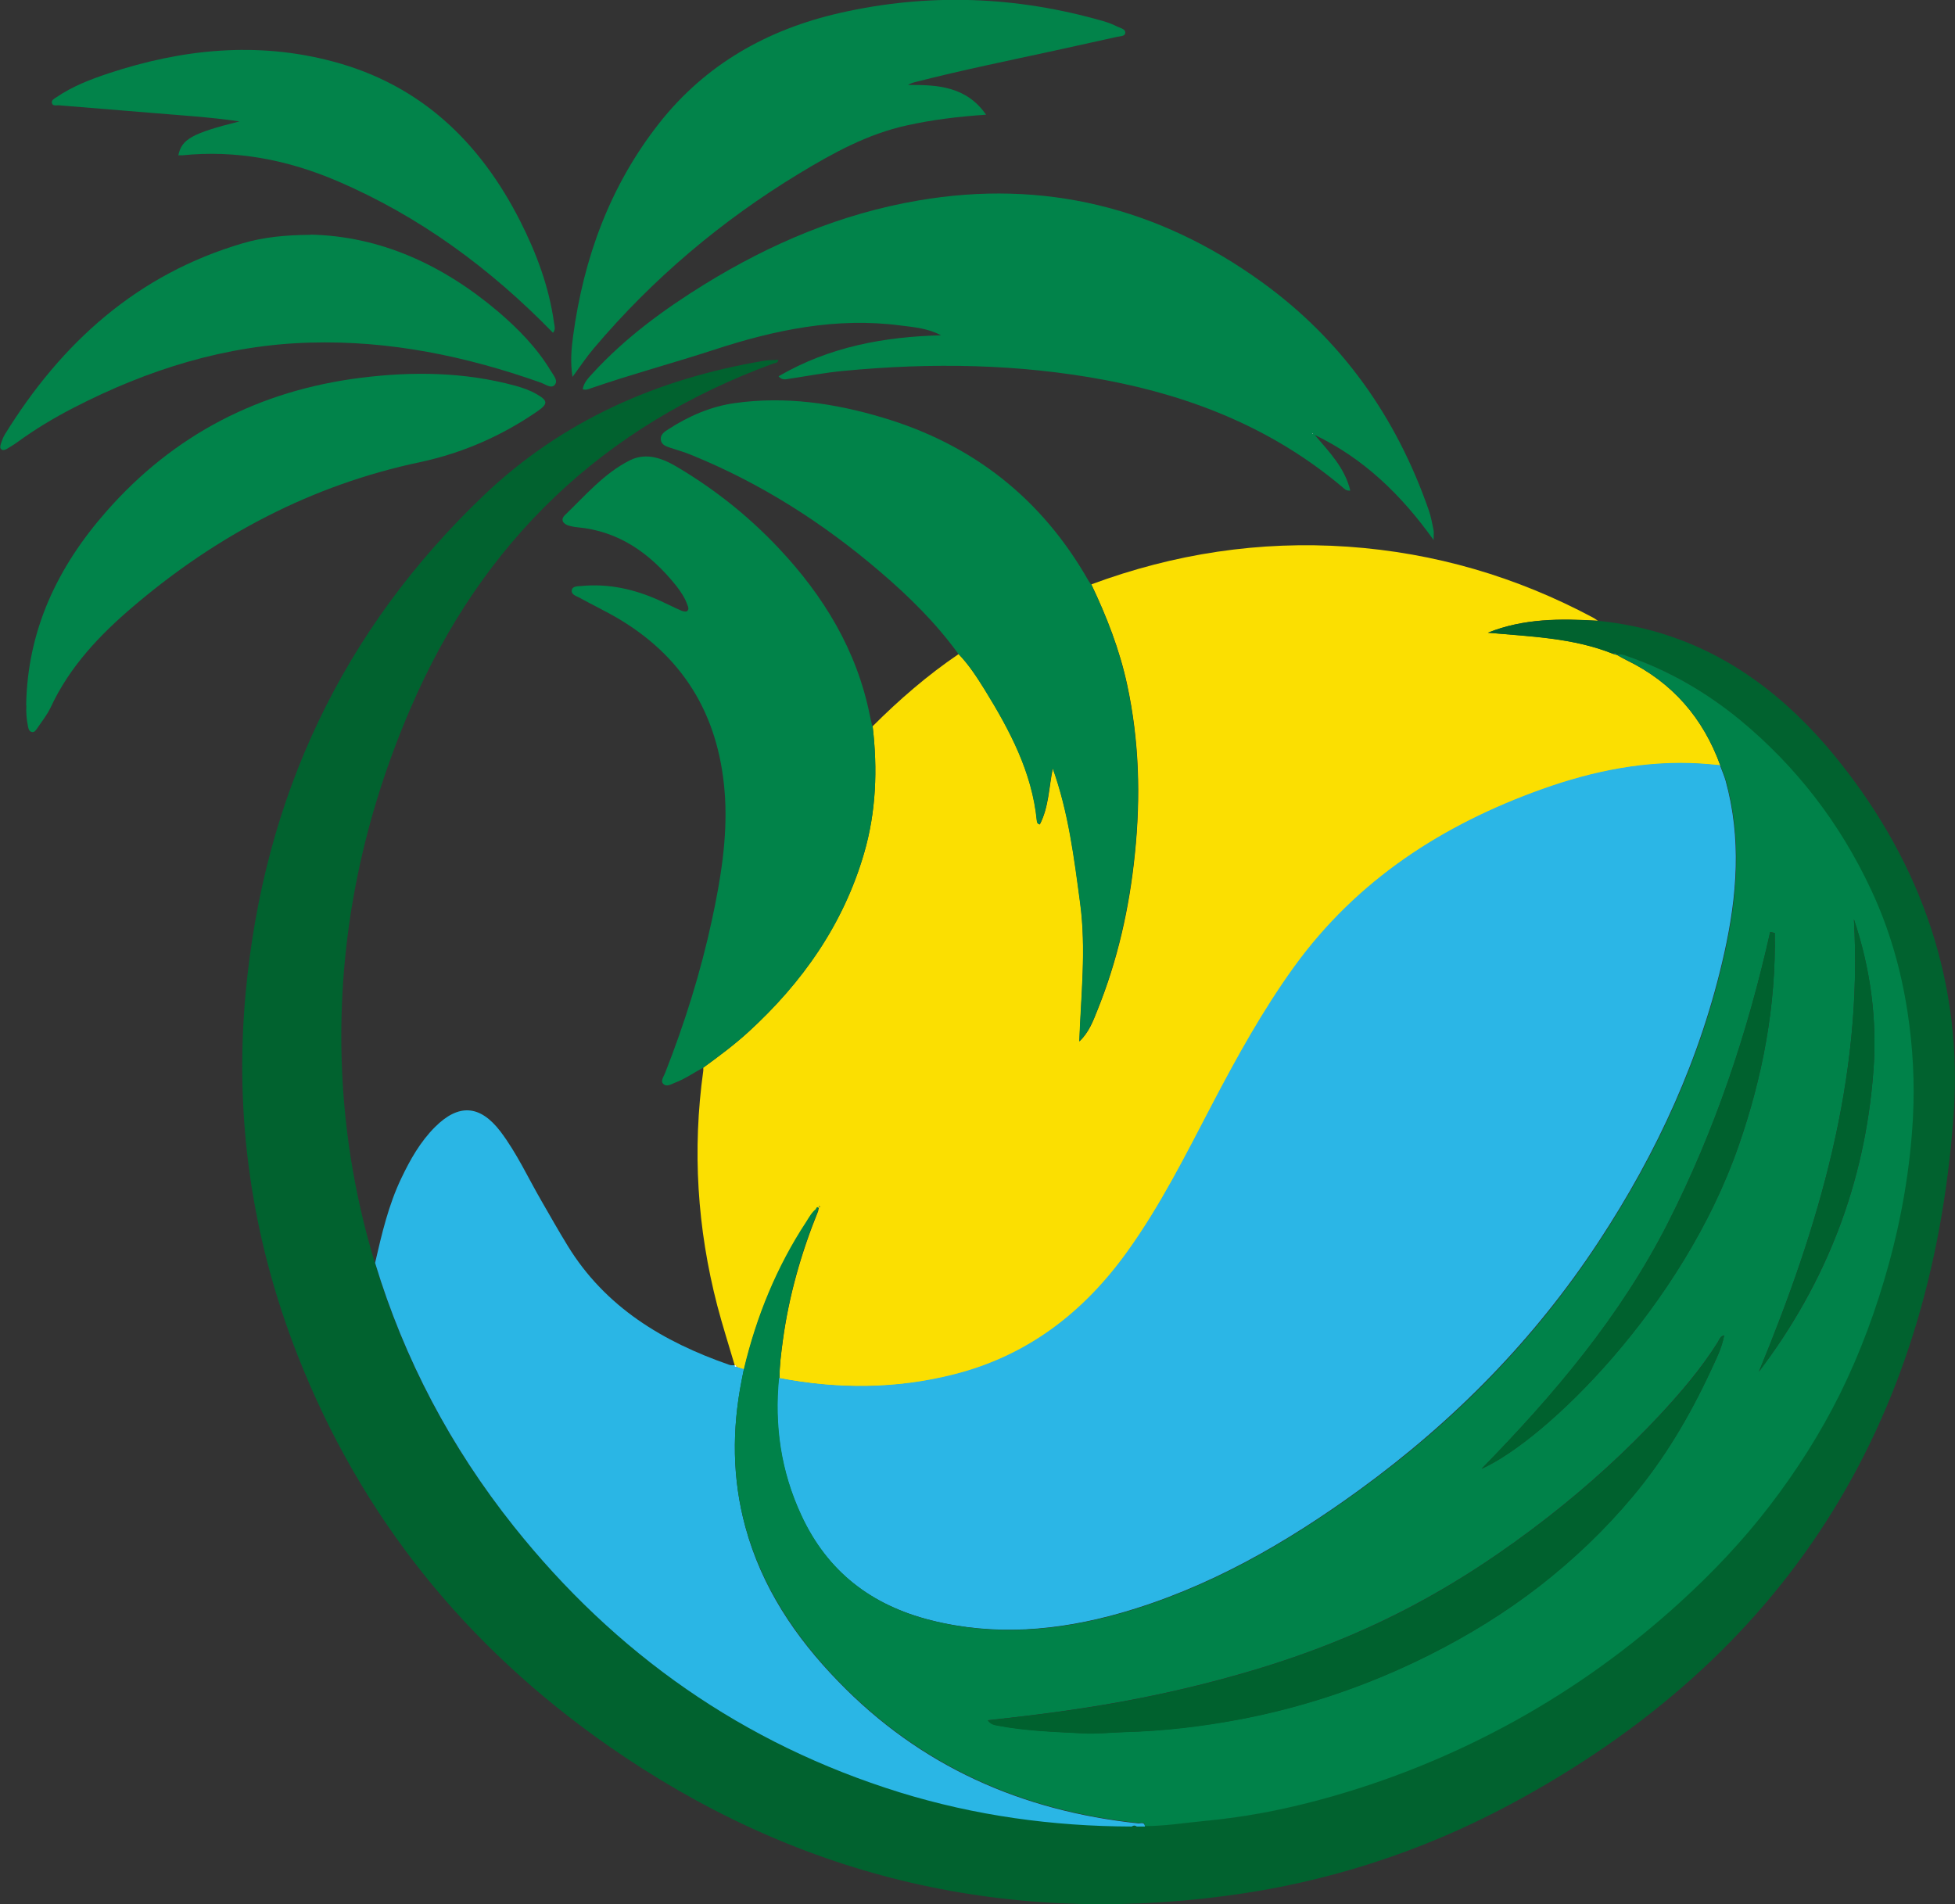
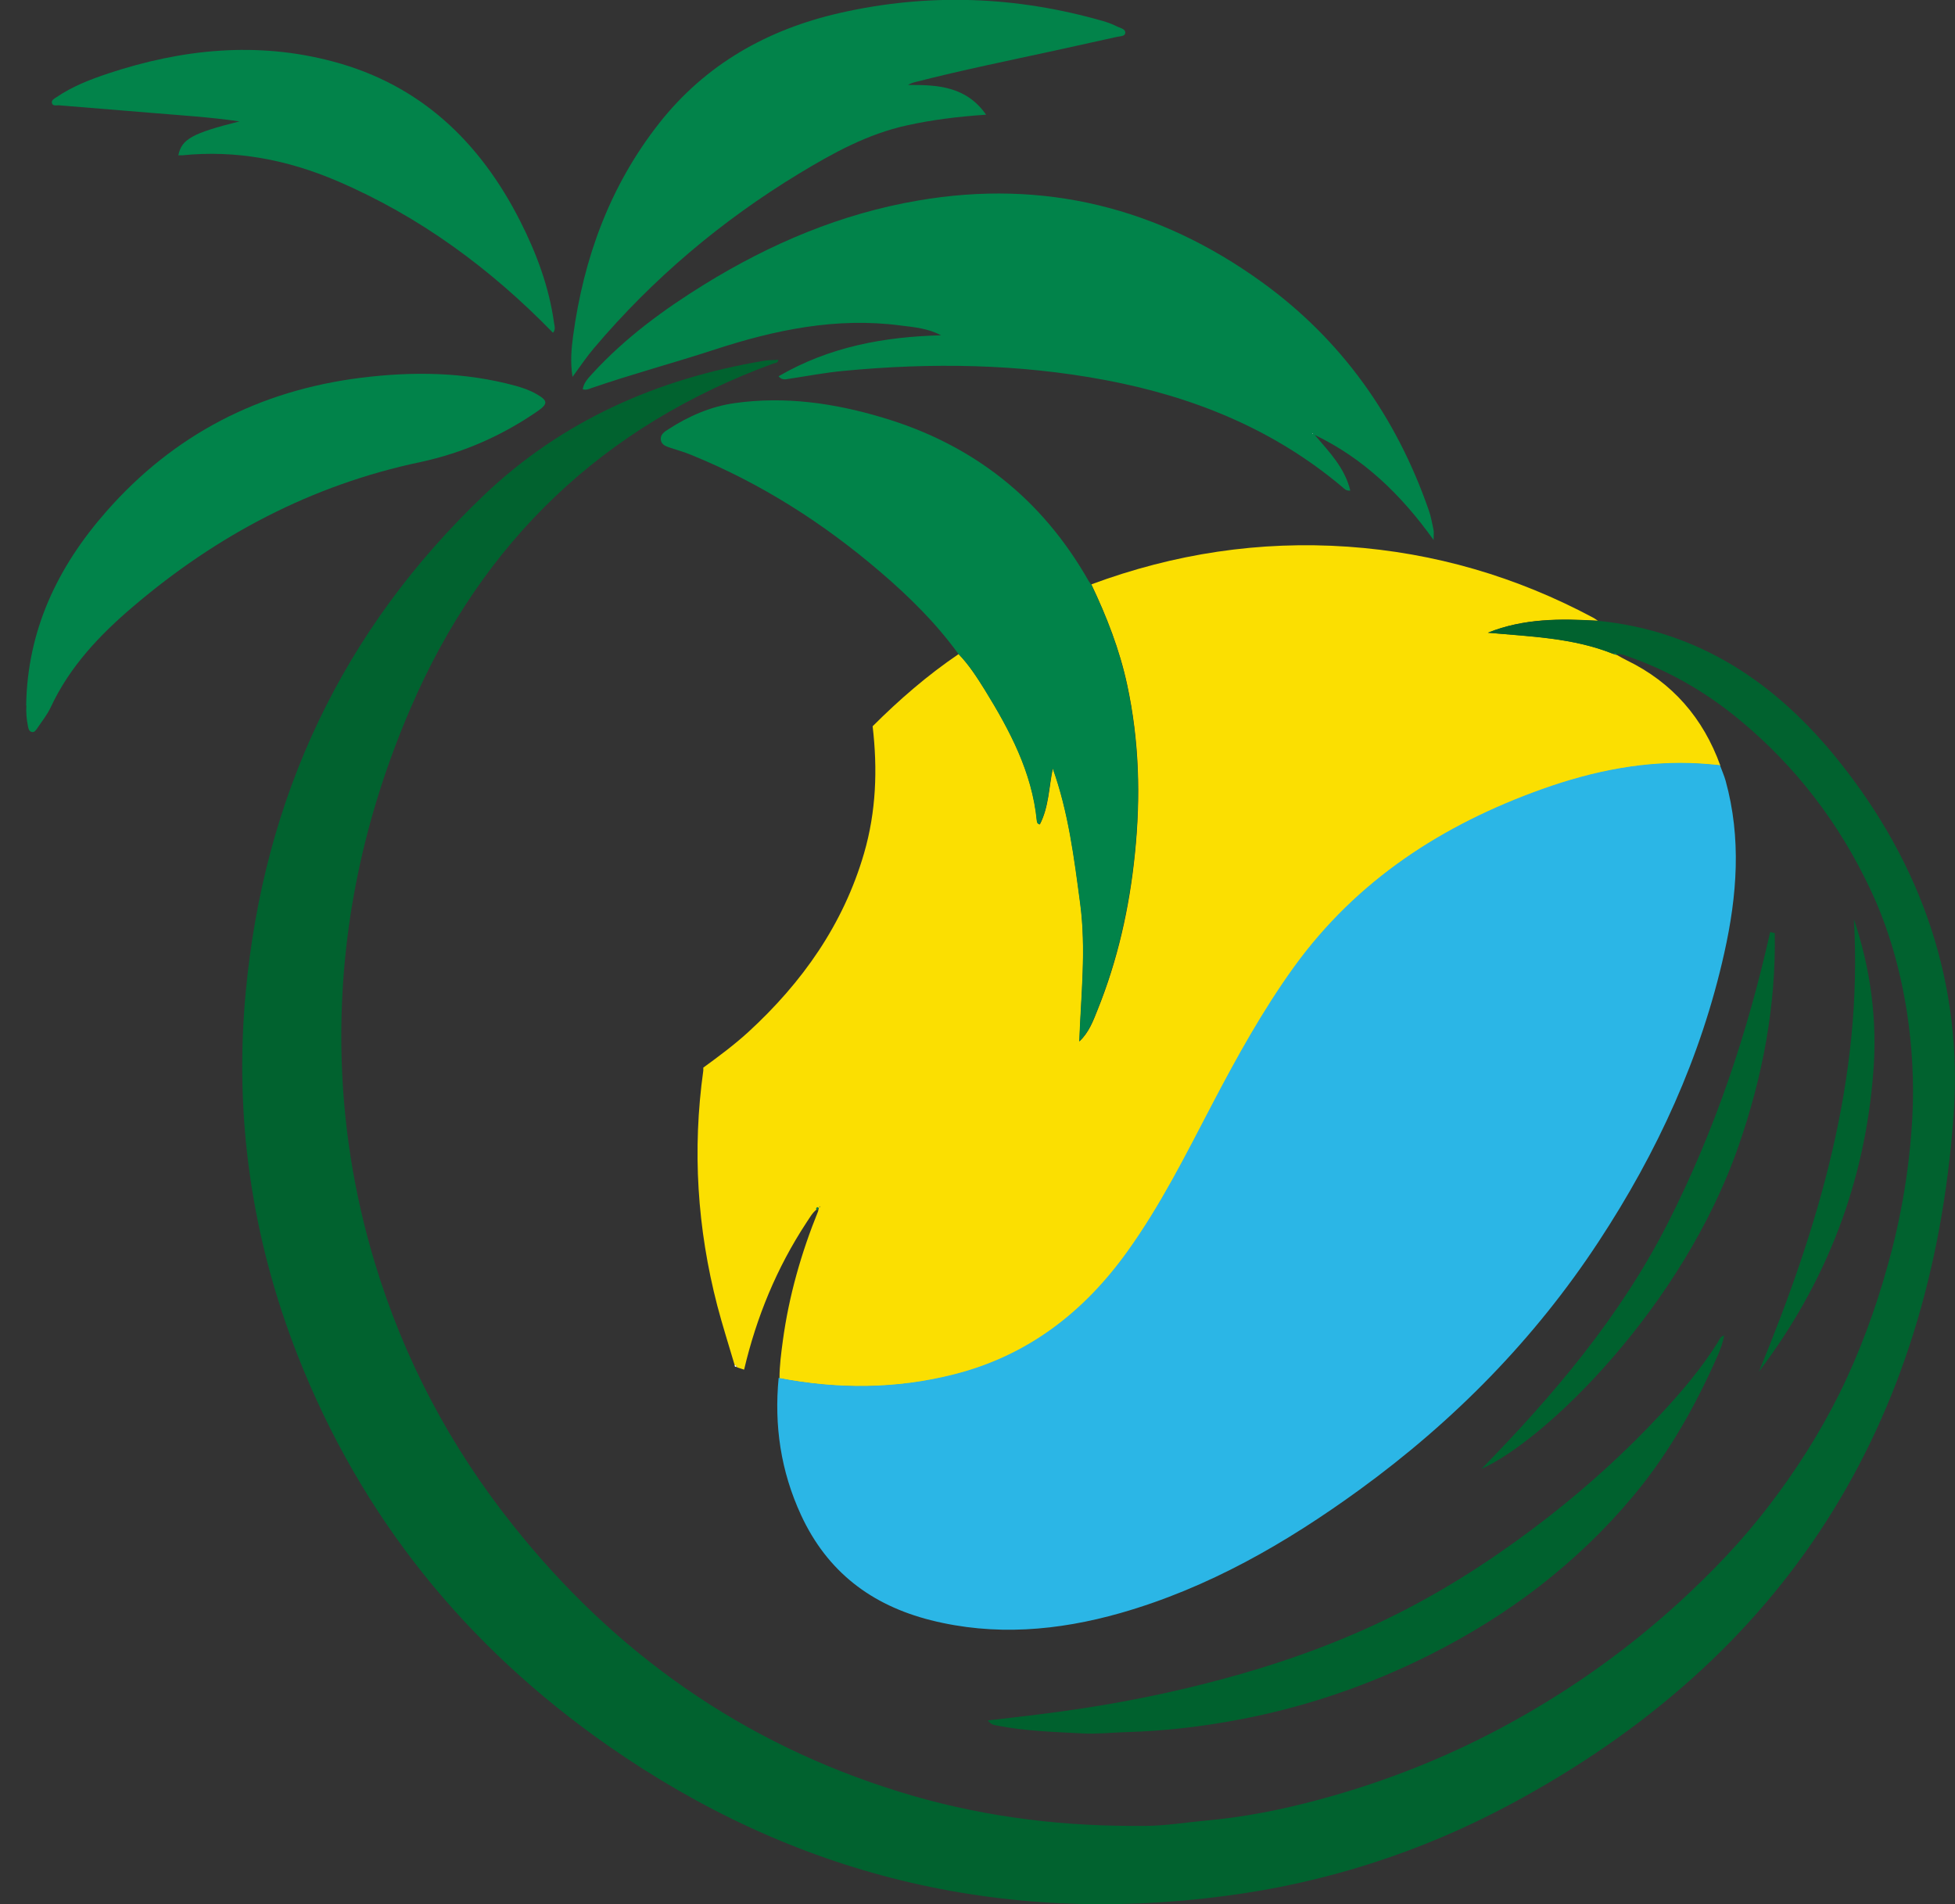
<svg xmlns="http://www.w3.org/2000/svg" id="Camada_1" data-name="Camada 1" viewBox="0 0 93.4 90.99">
  <rect x="0" y="0" width="93.4" height="90.99" fill="#333333" stroke="none" />
  <defs>
    <style>
      .cls-1 {
        fill: #01622f;
      }

      .cls-1, .cls-2, .cls-3, .cls-4, .cls-5, .cls-6, .cls-7, .cls-8, .cls-9, .cls-10 {
        stroke-width: 0px;
      }

      .cls-2 {
        fill: #00612e;
      }

      .cls-3 {
        fill: #018349;
      }

      .cls-4 {
        fill: #01834a;
      }

      .cls-5 {
        fill: #2bb6e6;
      }

      .cls-6 {
        fill: #fefefe;
      }

      .cls-7 {
        fill: #008249;
      }

      .cls-8 {
        fill: #2ab6e5;
      }

      .cls-9 {
        fill: #fbdf01;
      }

      .cls-10 {
        fill: #02834a;
      }
    </style>
  </defs>
  <path class="cls-9" d="M35.1,65.23c-.28-.95-.58-1.89-.83-2.84-.96-3.7-1.2-7.44-.67-11.24,0-.05,0-.09,0-.14.74-.54,1.47-1.08,2.15-1.7,2.58-2.37,4.54-5.14,5.53-8.54.58-2,.65-4.02.41-6.07,1.27-1.27,2.62-2.44,4.11-3.45.5.52.88,1.12,1.26,1.72,1.19,1.93,2.25,3.92,2.48,6.24,0,.07.03.15.14.18.43-.83.43-1.77.62-2.68.75,2.09,1.02,4.26,1.31,6.44.29,2.21.04,4.4-.04,6.61.45-.43.65-.96.86-1.49.97-2.4,1.53-4.9,1.79-7.47.28-2.72.21-5.41-.37-8.09-.36-1.67-.98-3.25-1.71-4.79,3.96-1.47,8.04-2.09,12.25-1.8,4.15.29,8.05,1.43,11.72,3.39.08.04.15.1.23.15-1.78-.11-3.55-.12-5.25.57,2.03.18,4.07.24,5.98,1.01.06.02.12.04.17.05,0,0,0,0,0,0,.16.09.32.18.48.26,2.18,1.06,3.65,2.76,4.47,5.03-.31-.03-.62-.06-.93-.08-2.61-.16-5.12.35-7.56,1.22-4.76,1.7-8.86,4.34-11.86,8.5-1.5,2.08-2.74,4.31-3.92,6.58-1.25,2.39-2.46,4.8-4.03,7-2.09,2.92-4.78,5-8.31,5.89-2.77.7-5.55.7-8.34.17,0-.61.08-1.2.16-1.8.29-2.14.88-4.2,1.69-6.2,0-.05.02-.09.03-.14.02-.02.04-.04.06-.06,0,0-.01-.02-.02-.03-.01.03-.02.07-.03.1-.08-.06-.1.01-.12.06-.21.17-.33.4-.48.62-1.42,2.16-2.39,4.52-2.98,7.03-.11-.04-.23-.07-.34-.11-.01-.05-.02-.09-.09-.08h0Z" />
  <path class="cls-1" d="M77.06,31.24c-1.92-.77-3.96-.82-5.98-1.01,1.7-.68,3.47-.67,5.25-.57,4.86.48,8.55,2.99,11.52,6.7,3.97,4.96,5.94,10.66,5.48,16.97-1.08,14.78-8.06,25.88-21.23,32.91-4.25,2.27-8.8,3.73-13.59,4.35-10.74,1.41-20.59-.99-29.47-7.19-6.77-4.73-11.79-10.92-14.82-18.64-2.19-5.59-3.04-11.39-2.48-17.36.87-9.31,4.61-17.29,11.39-23.75,3.74-3.56,8.29-5.56,13.36-6.41.23-.04.46-.03.69-.05-.01.16-.13.15-.21.17-8.17,2.99-13.93,8.51-17.36,16.49-2.23,5.18-3.38,10.57-3.3,16.21.05,3.49.58,6.91,1.59,10.25,1.39,4.62,3.61,8.81,6.62,12.58,4.86,6.11,10.97,10.41,18.45,12.72,3.61,1.12,7.3,1.62,11.07,1.63.08,0,.16,0,.24,0,.13,0,.26,0,.39,0,.97,0,1.93-.16,2.89-.25,1.85-.16,3.66-.52,5.44-1,3.28-.88,6.42-2.14,9.39-3.8,2.84-1.58,5.45-3.46,7.84-5.64,1.56-1.43,3.03-2.96,4.32-4.66,1.27-1.66,2.39-3.42,3.32-5.29.98-1.98,1.74-4.06,2.33-6.19.64-2.29,1.03-4.63,1.16-7,.09-1.7,0-3.39-.26-5.08-.32-2.03-.87-3.98-1.74-5.83-1.49-3.17-3.57-5.89-6.27-8.12-1.61-1.33-3.4-2.36-5.38-3.04-.16-.06-.32-.11-.5-.07,0,0,0,0,0,0-.03-.12-.09-.12-.17-.05Z" />
-   <path class="cls-8" d="M54.06,87.27c-3.77-.01-7.47-.52-11.07-1.63-7.48-2.32-13.59-6.62-18.45-12.72-3-3.77-5.22-7.96-6.62-12.58.32-1.39.64-2.77,1.26-4.06.42-.88.9-1.73,1.6-2.43,1.13-1.13,2.15-1.06,3.12.2.79,1.04,1.33,2.23,1.98,3.35.41.71.81,1.42,1.24,2.12,1.8,2.94,4.56,4.59,7.72,5.69.08.03.18.02.27.02,0,0,0,0,0,0-.01.07.04.08.09.08.11.04.23.07.34.11-.04.18-.07.36-.11.55-.46,2.34-.45,4.68.18,6.99.78,2.87,2.38,5.26,4.43,7.37,3.92,4.06,8.77,6.2,14.34,6.79.11.01.3-.09.32.15-.13,0-.26,0-.39,0-.08-.06-.16-.06-.24,0Z" />
  <path class="cls-4" d="M37.21,17.97c2.43-1.41,5.04-1.88,7.75-1.95-.62-.33-1.29-.39-1.95-.47-3.05-.4-5.98.21-8.86,1.15-1.96.64-3.94,1.17-5.89,1.84-.13.05-.26.11-.42.06.05-.33.28-.55.48-.77,1.55-1.69,3.39-3.04,5.33-4.24,3.16-1.95,6.53-3.38,10.22-4.01,6.01-1.03,11.48.34,16.39,3.88,3.83,2.76,6.45,6.46,8,10.92.11.31.16.63.23.95.02.1,0,.21,0,.47-1.56-2.18-3.35-3.9-5.68-5.02.69.81,1.44,1.57,1.7,2.66-.2.02-.28-.08-.37-.16-3.29-2.78-7.14-4.33-11.33-5.12-4.14-.78-8.32-.84-12.5-.44-.88.08-1.75.25-2.62.38-.15.02-.31.08-.49-.11ZM62.7,20.73l.02-.02h-.03s.01.02.01.02Z" />
-   <path class="cls-3" d="M41.69,34.7c.24,2.05.17,4.08-.41,6.07-.99,3.4-2.94,6.18-5.53,8.54-.68.62-1.41,1.16-2.15,1.7-.45.24-.87.54-1.35.72-.18.07-.4.22-.56.06-.15-.14.02-.35.08-.51.94-2.39,1.71-4.84,2.25-7.36.41-1.91.73-3.84.62-5.8-.22-3.69-1.81-6.58-5.01-8.51-.63-.38-1.31-.7-1.96-1.06-.15-.08-.4-.14-.35-.37.04-.17.27-.17.44-.18,1.31-.13,2.55.15,3.75.69.35.16.7.34,1.05.49.08.03.2.06.26.02.11-.07.06-.2.02-.3-.12-.34-.32-.64-.54-.92-1.23-1.53-2.72-2.61-4.74-2.79-.12-.01-.25-.04-.37-.07-.29-.08-.43-.29-.2-.51.98-.94,1.87-2,3.11-2.62.81-.4,1.61-.07,2.33.37,1.77,1.06,3.36,2.33,4.77,3.83,2.15,2.28,3.74,4.89,4.36,8.01.03.17.08.33.11.49Z" />
  <path class="cls-3" d="M52.13,27.92c.74,1.54,1.35,3.11,1.71,4.79.58,2.68.65,5.37.37,8.09-.27,2.57-.82,5.07-1.79,7.47-.21.53-.41,1.06-.86,1.49.08-2.21.34-4.4.04-6.61-.29-2.17-.56-4.35-1.31-6.44-.19.91-.19,1.85-.62,2.68-.12-.03-.13-.1-.14-.18-.23-2.32-1.29-4.31-2.48-6.24-.37-.6-.76-1.21-1.26-1.72-1.07-1.48-2.36-2.75-3.74-3.93-2.72-2.33-5.71-4.24-9.04-5.59-.31-.13-.64-.22-.97-.33-.21-.07-.44-.14-.47-.39-.03-.25.18-.39.36-.5.97-.63,2.03-1.09,3.17-1.25,2.4-.34,4.76,0,7.06.69,4.32,1.28,7.62,3.88,9.85,7.81.03.05.07.1.11.15Z" />
  <path class="cls-10" d="M27.35,18c-.11-.73-.05-1.34.03-1.95.51-3.74,1.76-7.17,4.11-10.16,2.22-2.82,5.17-4.48,8.63-5.27,4.22-.96,8.42-.81,12.59.39.24.07.47.16.69.27.15.07.38.11.36.3-.02.16-.25.15-.39.18-1,.22-1.99.44-2.99.66-2.21.48-4.42.93-6.61,1.49-.13.03-.26.07-.39.15,1.41-.01,2.78.06,3.73,1.42-1.32.09-2.56.24-3.78.51-1.88.41-3.53,1.32-5.15,2.3-3.71,2.25-6.99,5.02-9.8,8.34-.35.41-.65.86-1.03,1.38Z" />
  <path class="cls-4" d="M1.25,33.7c.06-3.59,1.5-6.61,3.82-9.25,3.23-3.69,7.32-5.79,12.17-6.4,2.48-.31,4.95-.28,7.38.38.36.1.71.22,1.03.41.53.3.53.46.04.8-1.71,1.18-3.57,2-5.62,2.44-5.17,1.09-9.71,3.49-13.71,6.9-1.6,1.36-3.04,2.88-3.94,4.82-.17.36-.43.68-.65,1.01-.06.08-.13.2-.26.16-.12-.03-.15-.15-.17-.25-.07-.34-.1-.67-.08-1.01Z" />
-   <path class="cls-10" d="M14.83,11.21c3.33.07,6.33,1.44,8.97,3.68.97.83,1.86,1.74,2.52,2.84.12.2.36.46.18.66-.16.19-.43-.02-.64-.1-3.58-1.27-7.24-2.03-11.05-1.92-4.01.11-7.73,1.28-11.27,3.1-.95.49-1.87,1.04-2.73,1.67-.15.11-.31.2-.47.3-.08.05-.19.09-.26.04-.11-.07-.06-.2-.03-.3.05-.15.1-.29.18-.42,2.71-4.39,6.33-7.66,11.38-9.14.99-.29,2.01-.39,3.22-.4Z" />
  <path class="cls-10" d="M26.42,15.9c-3-3.08-6.38-5.57-10.33-7.26-2.37-1.01-4.81-1.48-7.38-1.22-.06,0-.12,0-.19,0,.16-.77.65-1.05,2.92-1.62-1.44-.21-2.84-.29-4.24-.41-1.47-.12-2.93-.24-4.4-.36-.11,0-.28.05-.32-.11-.03-.14.12-.21.21-.27.76-.52,1.61-.85,2.48-1.14,3.53-1.17,7.11-1.54,10.74-.57,4.18,1.11,7.02,3.84,8.94,7.62.78,1.54,1.38,3.14,1.62,4.87.02.15.09.3-.05.47Z" />
  <path class="cls-5" d="M37.22,65.84c2.79.54,5.58.53,8.34-.17,3.53-.89,6.22-2.97,8.31-5.89,1.58-2.2,2.78-4.61,4.03-7,1.19-2.27,2.42-4.5,3.92-6.58,3.01-4.16,7.1-6.8,11.86-8.5,2.44-.87,4.95-1.38,7.56-1.22.31.02.62.05.93.08.09.25.2.49.27.74.76,2.75.55,5.49-.06,8.22-1.11,4.99-3.21,9.55-6.01,13.81-3.06,4.66-6.91,8.57-11.42,11.85-3.51,2.55-7.22,4.69-11.42,5.89-2.99.85-6.02,1.11-9.07.34-2.84-.72-4.94-2.32-6.19-5.02-.97-2.1-1.29-4.28-1.07-6.56Z" />
-   <path class="cls-7" d="M37.22,65.84c-.22,2.28.09,4.46,1.07,6.56,1.25,2.7,3.35,4.3,6.19,5.02,3.06.77,6.08.51,9.07-.34,4.2-1.2,7.91-3.34,11.42-5.89,4.51-3.27,8.36-7.18,11.42-11.85,2.8-4.26,4.9-8.82,6.01-13.81.61-2.73.82-5.48.06-8.22-.07-.25-.18-.49-.27-.74-.83-2.27-2.29-3.96-4.47-5.03-.16-.08-.32-.17-.48-.26.17-.04.33,0,.5.07,1.98.68,3.77,1.72,5.38,3.04,2.7,2.23,4.79,4.95,6.27,8.12.87,1.85,1.43,3.81,1.74,5.83.26,1.69.35,3.38.26,5.08-.13,2.37-.53,4.71-1.16,7-.59,2.14-1.35,4.21-2.33,6.19-.93,1.87-2.05,3.63-3.32,5.29-1.29,1.69-2.75,3.23-4.32,4.66-2.39,2.18-5,4.06-7.84,5.64-2.98,1.65-6.11,2.92-9.39,3.8-1.78.48-3.6.83-5.44,1-.96.09-1.92.25-2.89.25-.02-.24-.21-.14-.32-.15-5.57-.59-10.41-2.73-14.34-6.79-2.04-2.11-3.64-4.5-4.43-7.37-.63-2.31-.64-4.65-.18-6.99.04-.18.07-.36.11-.55.6-2.51,1.56-4.87,2.98-7.03.14-.22.26-.45.48-.62.03.02.06.05.09.07-.81,2-1.4,4.06-1.69,6.2-.08.6-.16,1.2-.16,1.8ZM47.2,82.2c.15.19.31.21.45.24,1.34.25,2.69.3,4.05.37.69.04,1.39-.04,2.08-.06,1.83-.05,3.63-.27,5.42-.6,3.18-.6,6.21-1.64,9.1-3.09,1.85-.93,3.62-2.01,5.26-3.29,1.63-1.27,3.12-2.69,4.44-4.27,1.53-1.82,2.73-3.86,3.73-6.01.25-.54.53-1.07.64-1.69-.2.05-.23.21-.3.32-.79,1.26-1.76,2.39-2.76,3.47-1.64,1.76-3.41,3.37-5.3,4.85-2.16,1.69-4.43,3.2-6.87,4.46-2.51,1.3-5.14,2.3-7.85,3.07-2.47.71-4.99,1.25-7.54,1.64-1.49.23-2.98.41-4.55.58ZM70.78,70.18c3.07-1.38,9.61-7.75,12.28-15.43,1.15-3.3,1.79-6.68,1.73-10.17-.07-.02-.15-.04-.22-.05-1.08,4.83-2.64,9.48-4.88,13.89-2.26,4.46-5.44,8.22-8.91,11.76ZM84.03,65.54c3.23-4.25,5.07-9.03,5.47-14.35.19-2.47-.14-4.91-.93-7.27.44,7.62-1.68,14.69-4.54,21.62Z" />
-   <path class="cls-7" d="M39.11,57.7s.02-.07.03-.1c0,0,.02.03.02.03-.02.02-.04.04-.06.06h0Z" />
  <path class="cls-7" d="M77.06,31.24c.08-.07.15-.07.17.05-.06-.02-.12-.04-.17-.05Z" />
  <path class="cls-7" d="M39.1,57.69s-.02.09-.03.14c-.03-.02-.06-.05-.09-.07.03-.05.04-.12.12-.06,0,0,0,0,0,0Z" />
  <path class="cls-6" d="M35.19,65.31c-.05,0-.1,0-.09-.08.06-.01.08.03.09.08Z" />
  <polygon class="cls-6" points="62.7 20.73 62.69 20.7 62.72 20.7 62.7 20.73" />
  <path class="cls-2" d="M47.2,82.2c1.56-.18,3.06-.35,4.55-.58,2.55-.39,5.06-.93,7.54-1.64,2.71-.78,5.34-1.77,7.85-3.07,2.44-1.26,4.71-2.78,6.87-4.46,1.89-1.48,3.66-3.09,5.3-4.85,1.01-1.08,1.97-2.21,2.76-3.47.07-.11.1-.27.3-.32-.11.62-.4,1.15-.64,1.69-1,2.15-2.2,4.19-3.73,6.01-1.32,1.58-2.81,3-4.44,4.27-1.64,1.27-3.41,2.36-5.26,3.29-2.89,1.45-5.92,2.49-9.1,3.09-1.79.34-3.59.55-5.42.6-.69.02-1.39.1-2.08.06-1.35-.07-2.71-.11-4.05-.37-.14-.03-.3-.04-.45-.24Z" />
  <path class="cls-2" d="M70.78,70.18c3.47-3.55,6.65-7.31,8.91-11.76,2.24-4.41,3.8-9.07,4.88-13.89.07.02.15.04.22.05.06,3.49-.58,6.87-1.73,10.17-2.66,7.68-9.21,14.06-12.28,15.43Z" />
  <path class="cls-2" d="M84.03,65.54c2.86-6.93,4.98-14,4.54-21.62.8,2.37,1.12,4.8.93,7.27-.4,5.32-2.25,10.1-5.47,14.35Z" />
</svg>